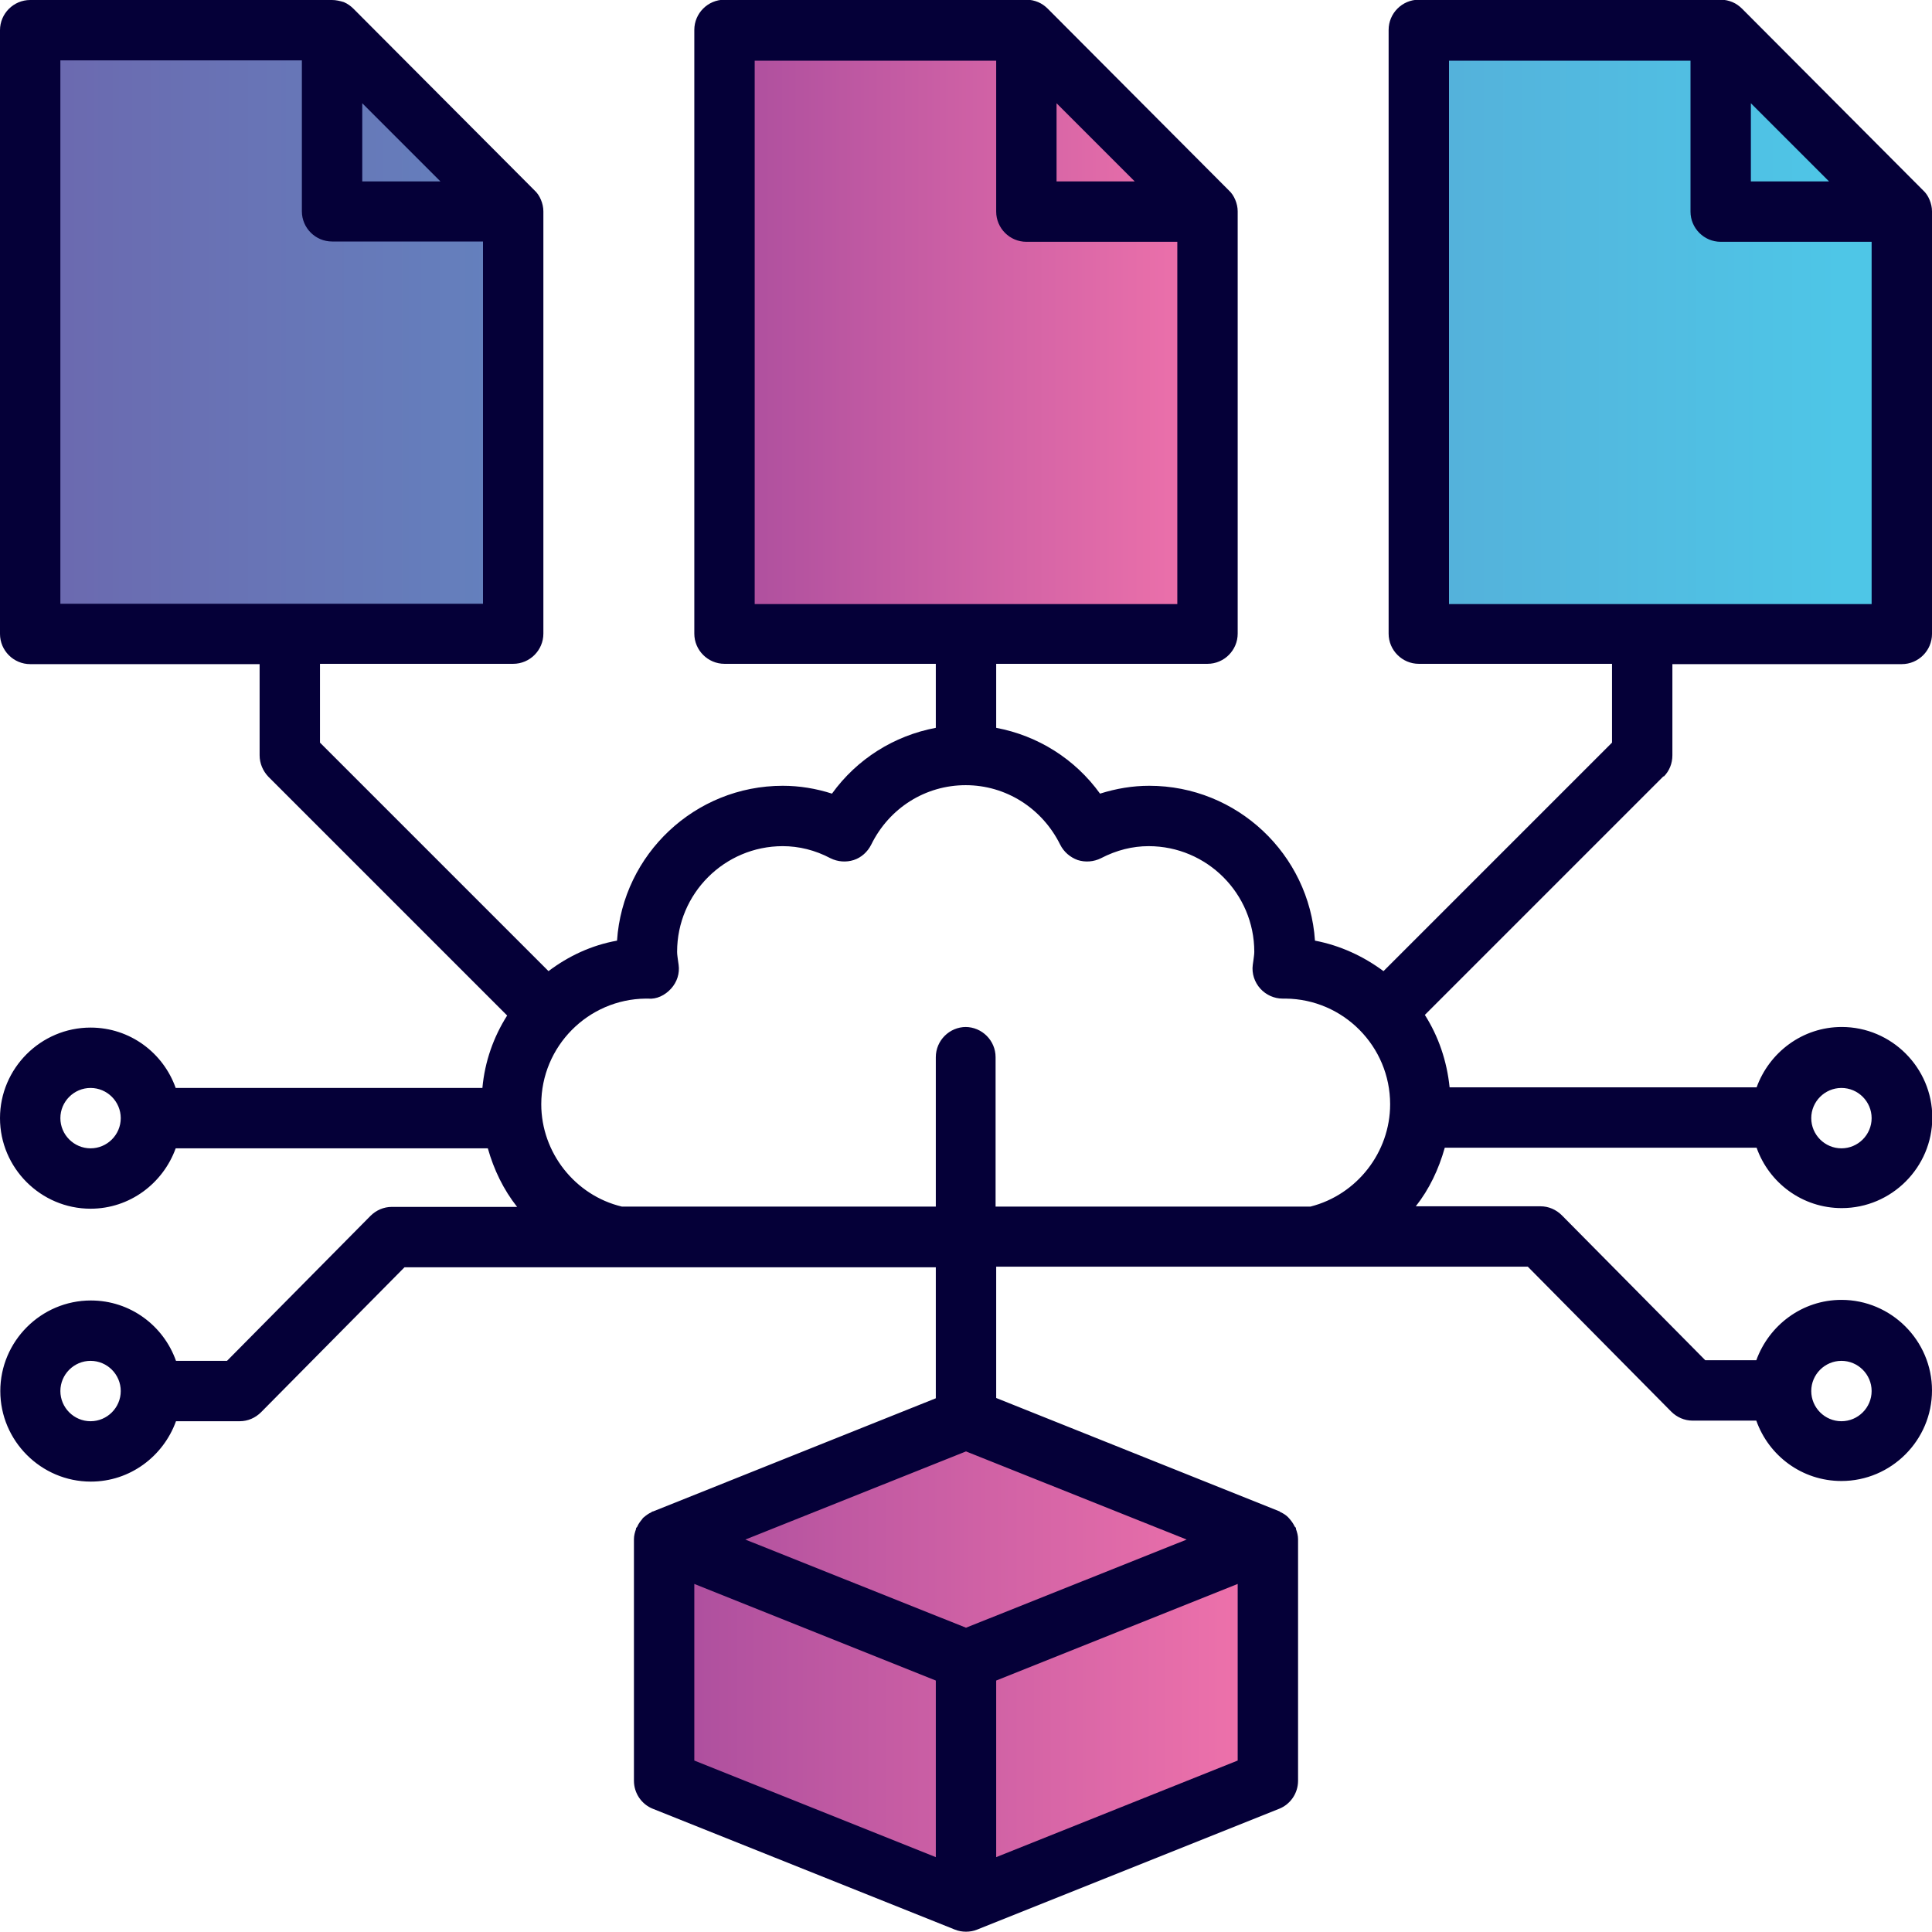
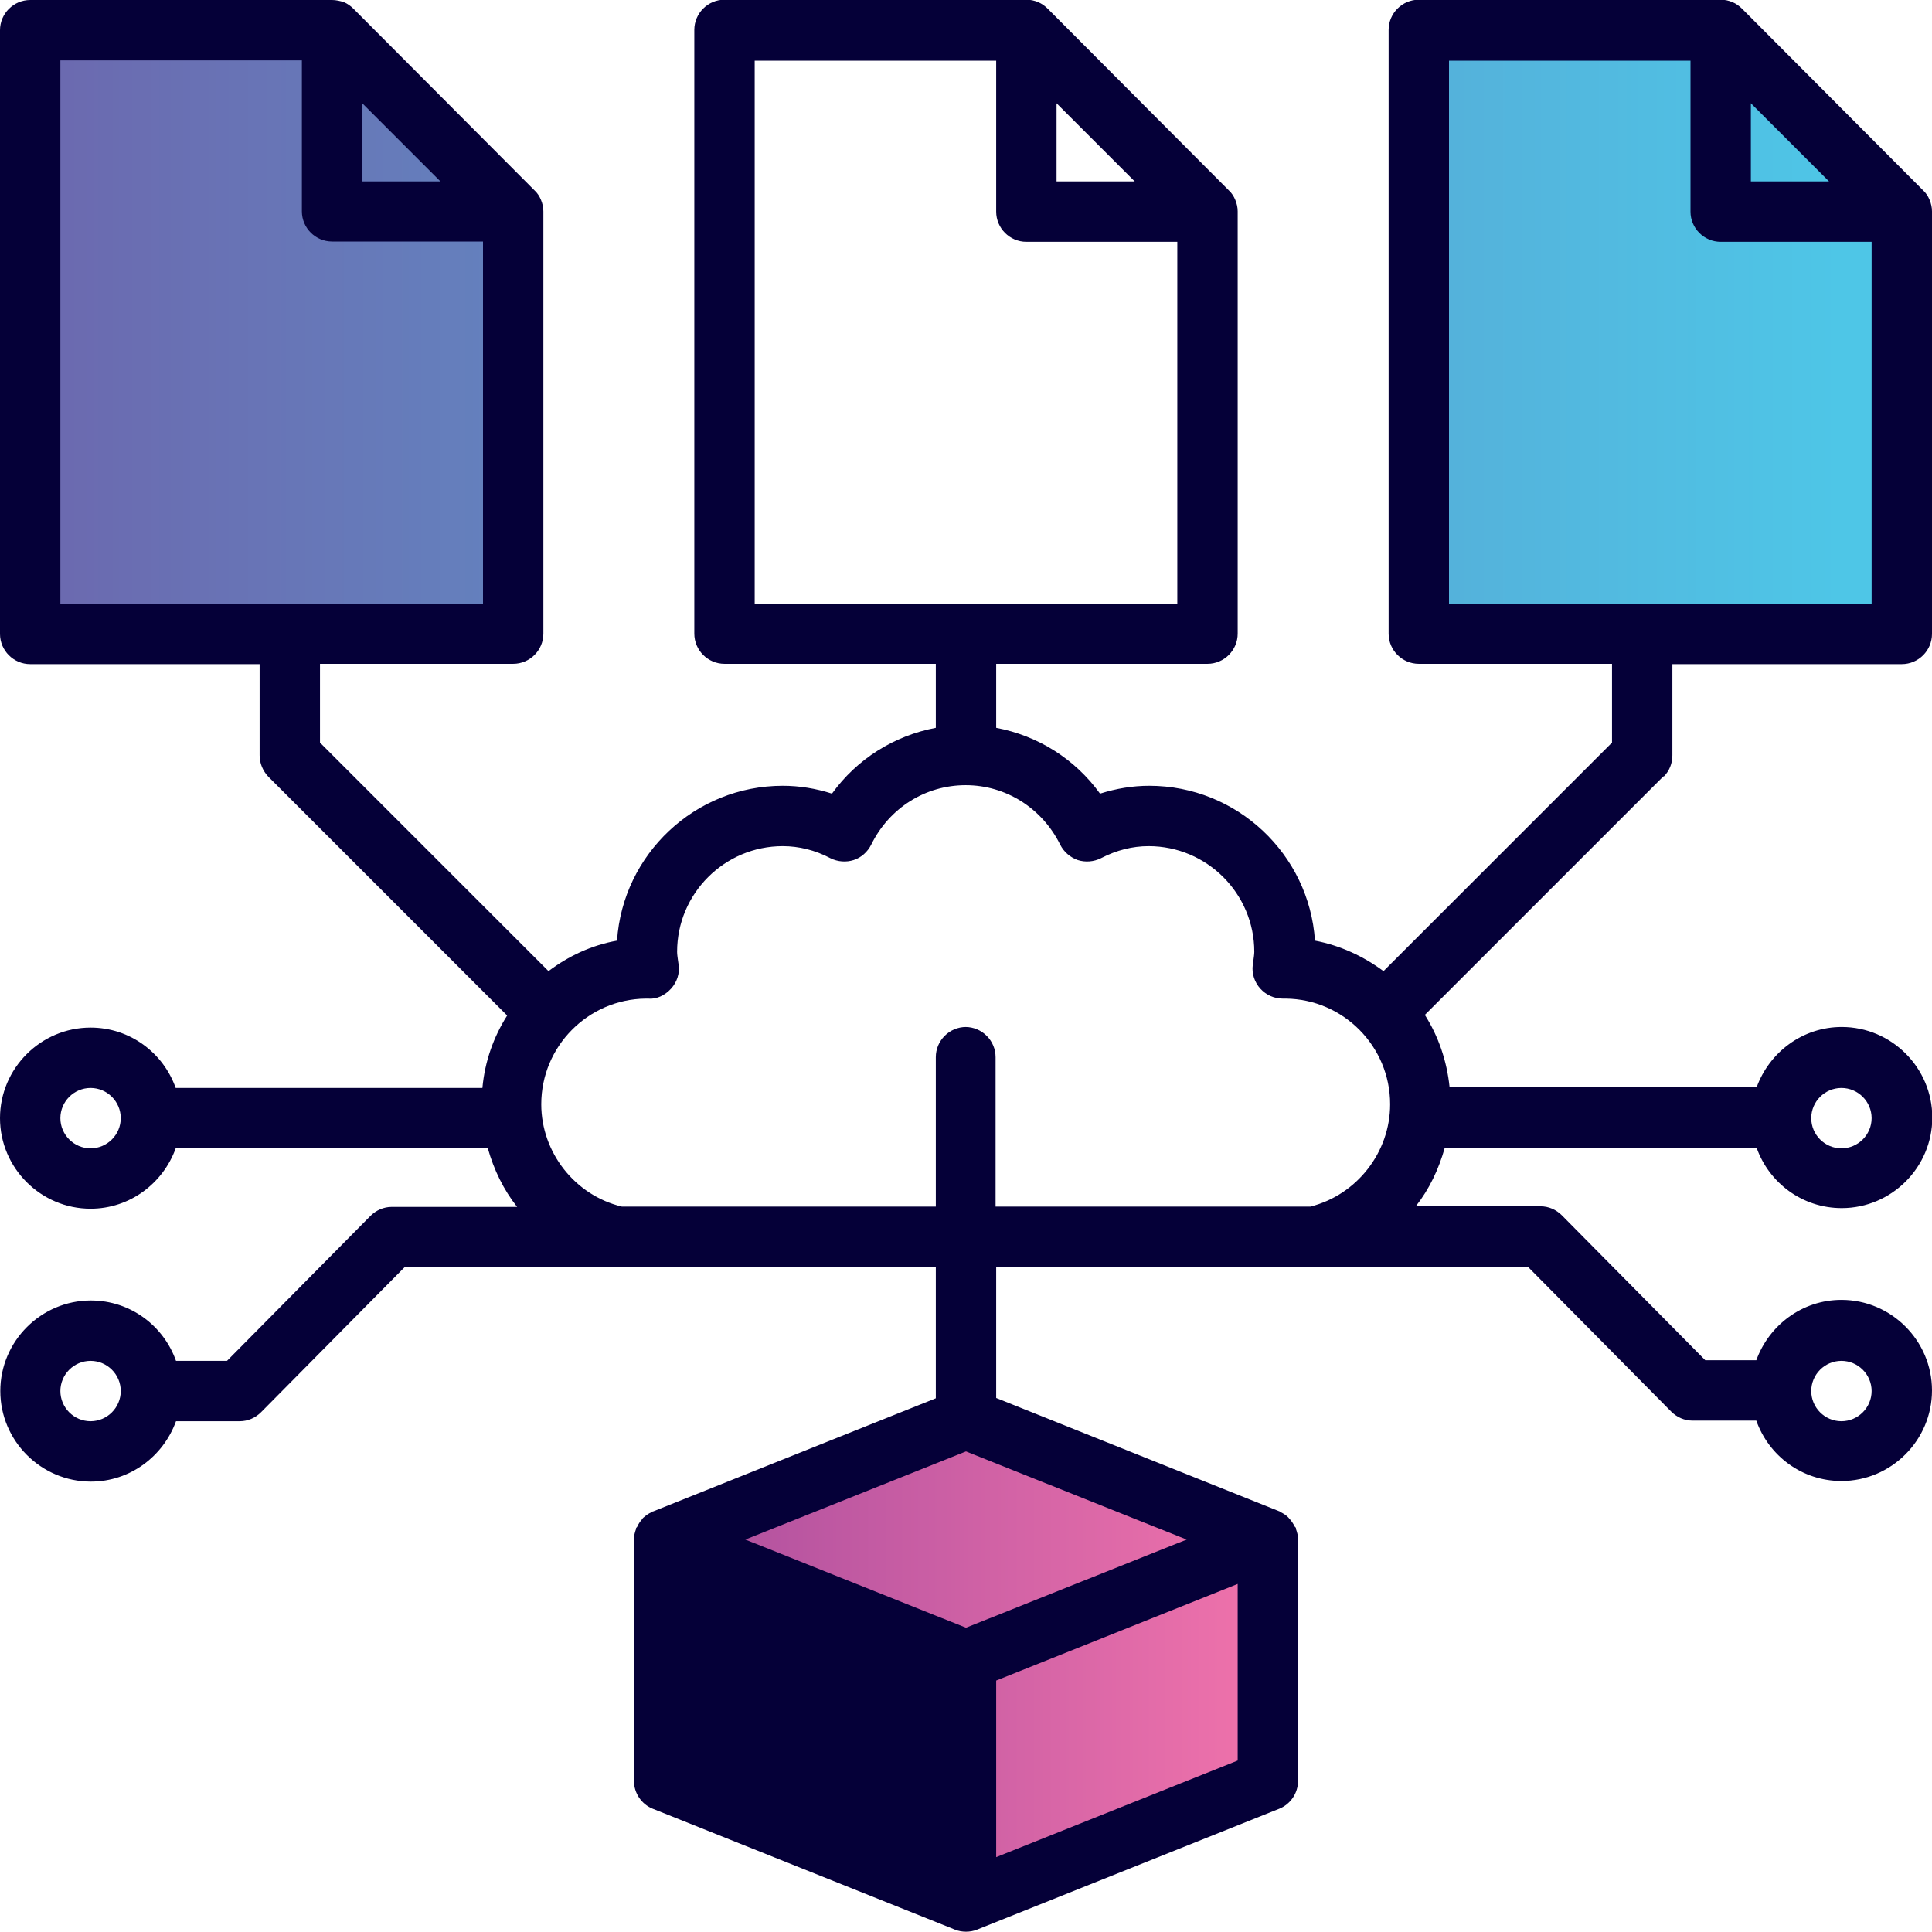
<svg xmlns="http://www.w3.org/2000/svg" xmlns:xlink="http://www.w3.org/1999/xlink" id="Layer_1" viewBox="0 0 64 64">
  <defs>
    <style>.cls-1{fill:url(#linear-gradient);}.cls-1,.cls-2,.cls-3,.cls-4{stroke-width:0px;}.cls-2{fill:url(#linear-gradient-2);}.cls-3{fill:url(#linear-gradient-3);}.cls-4{fill:#050038;}</style>
    <linearGradient id="linear-gradient" x1="21.95" y1="54.97" x2="41.62" y2="54.97" gradientUnits="userSpaceOnUse">
      <stop offset="0" stop-color="#ab4e9e" />
      <stop offset="1" stop-color="#ef72ab" />
    </linearGradient>
    <linearGradient id="linear-gradient-2" x1=".21" y1="11.2" x2="60.97" y2="11.2" gradientUnits="userSpaceOnUse">
      <stop offset="0" stop-color="#6c67ae" />
      <stop offset="1" stop-color="#4ec6e7" />
    </linearGradient>
    <linearGradient id="linear-gradient-3" x1="23.86" y1="11.2" x2="40.14" y2="11.2" xlink:href="#linear-gradient" />
  </defs>
  <polygon class="cls-1" points="32 47.08 41.62 51 41.62 58.91 32 62.87 21.95 58.82 21.95 51 32 47.08" />
  <polygon class="cls-2" points="17.15 21.17 .87 21.17 .87 1.22 11.03 1.22 17.15 7.05 17.15 21.17" />
  <polygon class="cls-2" points="63.14 21.17 46.86 21.17 46.86 1.22 57.02 1.22 63.14 7.05 63.14 21.17" />
-   <polygon class="cls-3" points="40.14 21.17 23.86 21.17 23.86 1.22 34.02 1.22 40.14 7.05 40.14 21.17" />
-   <path class="cls-4" d="m55.11,25.73c.19-.19.29-.44.29-.71v-3.02h7.6c.55,0,1-.45,1-1V7c0-.13-.03-.26-.08-.38-.05-.12-.12-.23-.22-.32L57.71.29c-.09-.09-.2-.17-.32-.22-.12-.05-.25-.08-.39-.08h-10c-.55,0-1,.45-1,1v20c0,.55.45,1,1,1h6.4v2.61l-7.57,7.57c-.66-.49-1.43-.85-2.27-1.01-.19-2.86-2.58-5.13-5.49-5.13-.55,0-1.09.09-1.63.26-.83-1.15-2.06-1.92-3.44-2.18v-2.12h7c.55,0,1-.45,1-1V7c0-.13-.03-.26-.08-.38-.05-.12-.12-.23-.22-.32L34.71.29c-.09-.09-.2-.17-.32-.22-.12-.05-.25-.08-.39-.08h-10c-.55,0-1,.45-1,1v20c0,.55.45,1,1,1h7v2.12c-1.38.26-2.61,1.03-3.44,2.18-.53-.17-1.08-.26-1.63-.26-2.91,0-5.3,2.27-5.49,5.13-.84.15-1.61.51-2.27,1.01l-7.57-7.57v-2.61h6.4c.55,0,1-.45,1-1V7c0-.13-.03-.26-.08-.38-.05-.12-.12-.23-.22-.32L11.71.29c-.09-.09-.2-.17-.32-.22C11.26.03,11.13,0,11,0H1C.45,0,0,.45,0,1v20c0,.55.45,1,1,1h7.6v3.02c0,.27.11.52.29.71l7.91,7.91c-.45.71-.74,1.52-.82,2.4H5.82c-.41-1.16-1.51-2-2.82-2-1.65,0-3,1.35-3,3s1.35,3,3,3c1.3,0,2.4-.84,2.82-2h10.34c.2.71.52,1.37.97,1.94h-4.15c-.27,0-.52.11-.71.3l-4.75,4.8h-1.69c-.41-1.16-1.51-2-2.82-2-1.65,0-3,1.35-3,3s1.35,3,3,3c1.3,0,2.4-.84,2.82-2h2.11c.27,0,.52-.11.71-.3l4.75-4.8h10.61s0,0,0,0h6.99s0,4.34,0,4.34l-9.37,3.75s0,0-.01,0c-.02,0-.03.02-.05.03-.09.04-.17.1-.24.16-.03.02-.05.05-.07.08-.06.07-.11.14-.15.23,0,.02-.03.03-.04.05,0,.01,0,.02,0,.03-.04.11-.07.22-.07.34v.02s0,0,0,0v7.98c0,.41.25.78.63.93l10,4c.12.05.25.07.37.07s.25-.02.37-.07l10-4c.38-.15.63-.52.63-.93v-7.98s0,0,0,0v-.02c0-.12-.03-.23-.07-.34,0-.01,0-.02,0-.03,0-.02-.03-.03-.04-.05-.04-.08-.09-.16-.15-.23-.02-.03-.05-.05-.07-.08-.07-.07-.15-.12-.25-.17-.02,0-.03-.02-.04-.03,0,0,0,0-.01,0l-9.37-3.75v-4.35h6.95s.03,0,.05,0h10.61l4.75,4.8c.19.19.44.3.71.3h2.11c.41,1.16,1.51,2,2.82,2,1.65,0,3-1.35,3-3s-1.35-3-3-3c-1.3,0-2.4.84-2.82,2h-1.69l-4.75-4.8c-.19-.19-.44-.3-.71-.3h-4.13c.45-.57.76-1.23.96-1.94h10.33c.41,1.16,1.51,2,2.82,2,1.65,0,3-1.35,3-3s-1.35-3-3-3c-1.3,0-2.4.84-2.82,2h-10.17c-.09-.88-.37-1.69-.82-2.4l7.91-7.91Zm2.89-22.31l2.59,2.59h-2.59v-2.59Zm-10-1.41h8v5c0,.55.45,1,1,1h5v12h-14V2Zm-13,1.41l2.59,2.59h-2.59v-2.59Zm-10-1.41h8v5c0,.55.45,1,1,1h5v12h-14V2Zm-13,1.41l2.59,2.59h-2.59v-2.59ZM2,2h8v5c0,.55.45,1,1,1h5v12H2V2Zm1,45.08c-.55,0-1-.45-1-1s.45-1,1-1,1,.45,1,1-.45,1-1,1Zm29,6.84l-7.31-2.92,7.31-2.92,7.31,2.92-7.31,2.92Zm-9-1.45l8,3.2v5.85l-8-3.2v-5.85Zm10,9.05v-5.85l8-3.2v5.85l-8,3.2Zm28-16.44c.55,0,1,.45,1,1s-.45,1-1,1-1-.45-1-1,.45-1,1-1ZM3,38.04c-.55,0-1-.45-1-1s.45-1,1-1,1,.45,1,1-.45,1-1,1Zm29-4.02c-.55,0-1,.45-1,1v4.95h-10.4c-1.55-.37-2.67-1.79-2.67-3.39,0-1.92,1.55-3.48,3.46-3.5.03,0,.05,0,.07,0,.29.03.57-.11.77-.33.2-.22.29-.51.25-.79l-.02-.14c-.01-.09-.03-.19-.03-.29,0-1.93,1.57-3.5,3.5-3.5.53,0,1.07.13,1.58.4.24.12.52.14.77.06.25-.08.46-.27.58-.51.6-1.22,1.8-1.97,3.13-1.97s2.53.76,3.13,1.97c.12.24.33.42.58.51.25.08.53.06.77-.06.52-.27,1.05-.4,1.58-.4,1.93,0,3.5,1.57,3.5,3.5,0,.1-.02.19-.03.29l-.02.14c-.04.29.06.58.25.79.19.21.46.33.74.33.03,0,.06,0,.1,0,1.91.02,3.46,1.58,3.46,3.5,0,1.59-1.1,3-2.64,3.39h-10.43s0-4.95,0-4.95c0-.55-.45-1-1-1Zm29,2.02c.55,0,1,.45,1,1s-.45,1-1,1-1-.45-1-1,.45-1,1-1Z" />
+   <path class="cls-4" d="m55.11,25.73c.19-.19.29-.44.29-.71v-3.02h7.6c.55,0,1-.45,1-1V7c0-.13-.03-.26-.08-.38-.05-.12-.12-.23-.22-.32L57.71.29c-.09-.09-.2-.17-.32-.22-.12-.05-.25-.08-.39-.08h-10c-.55,0-1,.45-1,1v20c0,.55.45,1,1,1h6.4v2.61l-7.57,7.57c-.66-.49-1.43-.85-2.27-1.01-.19-2.86-2.58-5.13-5.49-5.13-.55,0-1.09.09-1.63.26-.83-1.15-2.06-1.92-3.44-2.18v-2.12h7c.55,0,1-.45,1-1V7c0-.13-.03-.26-.08-.38-.05-.12-.12-.23-.22-.32L34.71.29c-.09-.09-.2-.17-.32-.22-.12-.05-.25-.08-.39-.08h-10c-.55,0-1,.45-1,1v20c0,.55.45,1,1,1h7v2.12c-1.38.26-2.61,1.03-3.44,2.18-.53-.17-1.08-.26-1.63-.26-2.91,0-5.3,2.27-5.49,5.13-.84.15-1.61.51-2.27,1.01l-7.57-7.57v-2.61h6.4c.55,0,1-.45,1-1V7c0-.13-.03-.26-.08-.38-.05-.12-.12-.23-.22-.32L11.71.29c-.09-.09-.2-.17-.32-.22C11.26.03,11.13,0,11,0H1C.45,0,0,.45,0,1v20c0,.55.45,1,1,1h7.6v3.02c0,.27.11.52.29.71l7.91,7.91c-.45.71-.74,1.52-.82,2.4H5.82c-.41-1.16-1.51-2-2.82-2-1.65,0-3,1.35-3,3s1.35,3,3,3c1.3,0,2.4-.84,2.82-2h10.34c.2.71.52,1.37.97,1.94h-4.15c-.27,0-.52.11-.71.3l-4.75,4.8h-1.69c-.41-1.16-1.51-2-2.82-2-1.65,0-3,1.35-3,3s1.35,3,3,3c1.3,0,2.4-.84,2.82-2h2.11c.27,0,.52-.11.71-.3l4.75-4.8h10.61s0,0,0,0h6.99s0,4.34,0,4.34l-9.37,3.75s0,0-.01,0c-.02,0-.03.02-.05.03-.09.04-.17.1-.24.16-.03.02-.05.05-.07.08-.06.07-.11.14-.15.23,0,.02-.03.03-.04.05,0,.01,0,.02,0,.03-.04.11-.07.22-.07.34v.02s0,0,0,0v7.98c0,.41.25.78.63.93l10,4c.12.05.25.07.37.07s.25-.02.37-.07l10-4c.38-.15.63-.52.63-.93v-7.98s0,0,0,0v-.02c0-.12-.03-.23-.07-.34,0-.01,0-.02,0-.03,0-.02-.03-.03-.04-.05-.04-.08-.09-.16-.15-.23-.02-.03-.05-.05-.07-.08-.07-.07-.15-.12-.25-.17-.02,0-.03-.02-.04-.03,0,0,0,0-.01,0l-9.37-3.75v-4.35h6.95s.03,0,.05,0h10.61l4.75,4.8c.19.19.44.3.71.3h2.11c.41,1.16,1.51,2,2.82,2,1.65,0,3-1.35,3-3s-1.35-3-3-3c-1.3,0-2.4.84-2.82,2h-1.69l-4.75-4.8c-.19-.19-.44-.3-.71-.3h-4.13c.45-.57.76-1.23.96-1.94h10.33c.41,1.16,1.51,2,2.82,2,1.65,0,3-1.35,3-3s-1.35-3-3-3c-1.3,0-2.4.84-2.82,2h-10.17c-.09-.88-.37-1.69-.82-2.4l7.91-7.91Zm2.89-22.31l2.59,2.59h-2.59v-2.59Zm-10-1.41h8v5c0,.55.45,1,1,1h5v12h-14V2Zm-13,1.41l2.59,2.59h-2.59v-2.59Zm-10-1.41h8v5c0,.55.45,1,1,1h5v12h-14V2Zm-13,1.41l2.59,2.59h-2.59v-2.59ZM2,2h8v5c0,.55.45,1,1,1h5v12H2V2Zm1,45.08c-.55,0-1-.45-1-1s.45-1,1-1,1,.45,1,1-.45,1-1,1Zm29,6.84l-7.31-2.92,7.31-2.92,7.31,2.92-7.31,2.92Zm-9-1.45l8,3.2v5.85v-5.85Zm10,9.05v-5.85l8-3.2v5.85l-8,3.2Zm28-16.44c.55,0,1,.45,1,1s-.45,1-1,1-1-.45-1-1,.45-1,1-1ZM3,38.04c-.55,0-1-.45-1-1s.45-1,1-1,1,.45,1,1-.45,1-1,1Zm29-4.02c-.55,0-1,.45-1,1v4.95h-10.4c-1.55-.37-2.67-1.79-2.67-3.39,0-1.92,1.55-3.48,3.46-3.5.03,0,.05,0,.07,0,.29.03.57-.11.77-.33.2-.22.29-.51.25-.79l-.02-.14c-.01-.09-.03-.19-.03-.29,0-1.93,1.57-3.5,3.5-3.5.53,0,1.07.13,1.58.4.24.12.52.14.77.06.25-.08.46-.27.58-.51.6-1.22,1.8-1.97,3.13-1.97s2.53.76,3.13,1.97c.12.24.33.42.58.51.25.08.53.06.77-.06.52-.27,1.05-.4,1.58-.4,1.93,0,3.5,1.57,3.5,3.5,0,.1-.02.19-.03.29l-.02.14c-.04.29.06.58.25.79.19.21.46.33.74.33.03,0,.06,0,.1,0,1.91.02,3.46,1.58,3.46,3.5,0,1.59-1.1,3-2.64,3.39h-10.43s0-4.95,0-4.95c0-.55-.45-1-1-1Zm29,2.02c.55,0,1,.45,1,1s-.45,1-1,1-1-.45-1-1,.45-1,1-1Z" />
</svg>